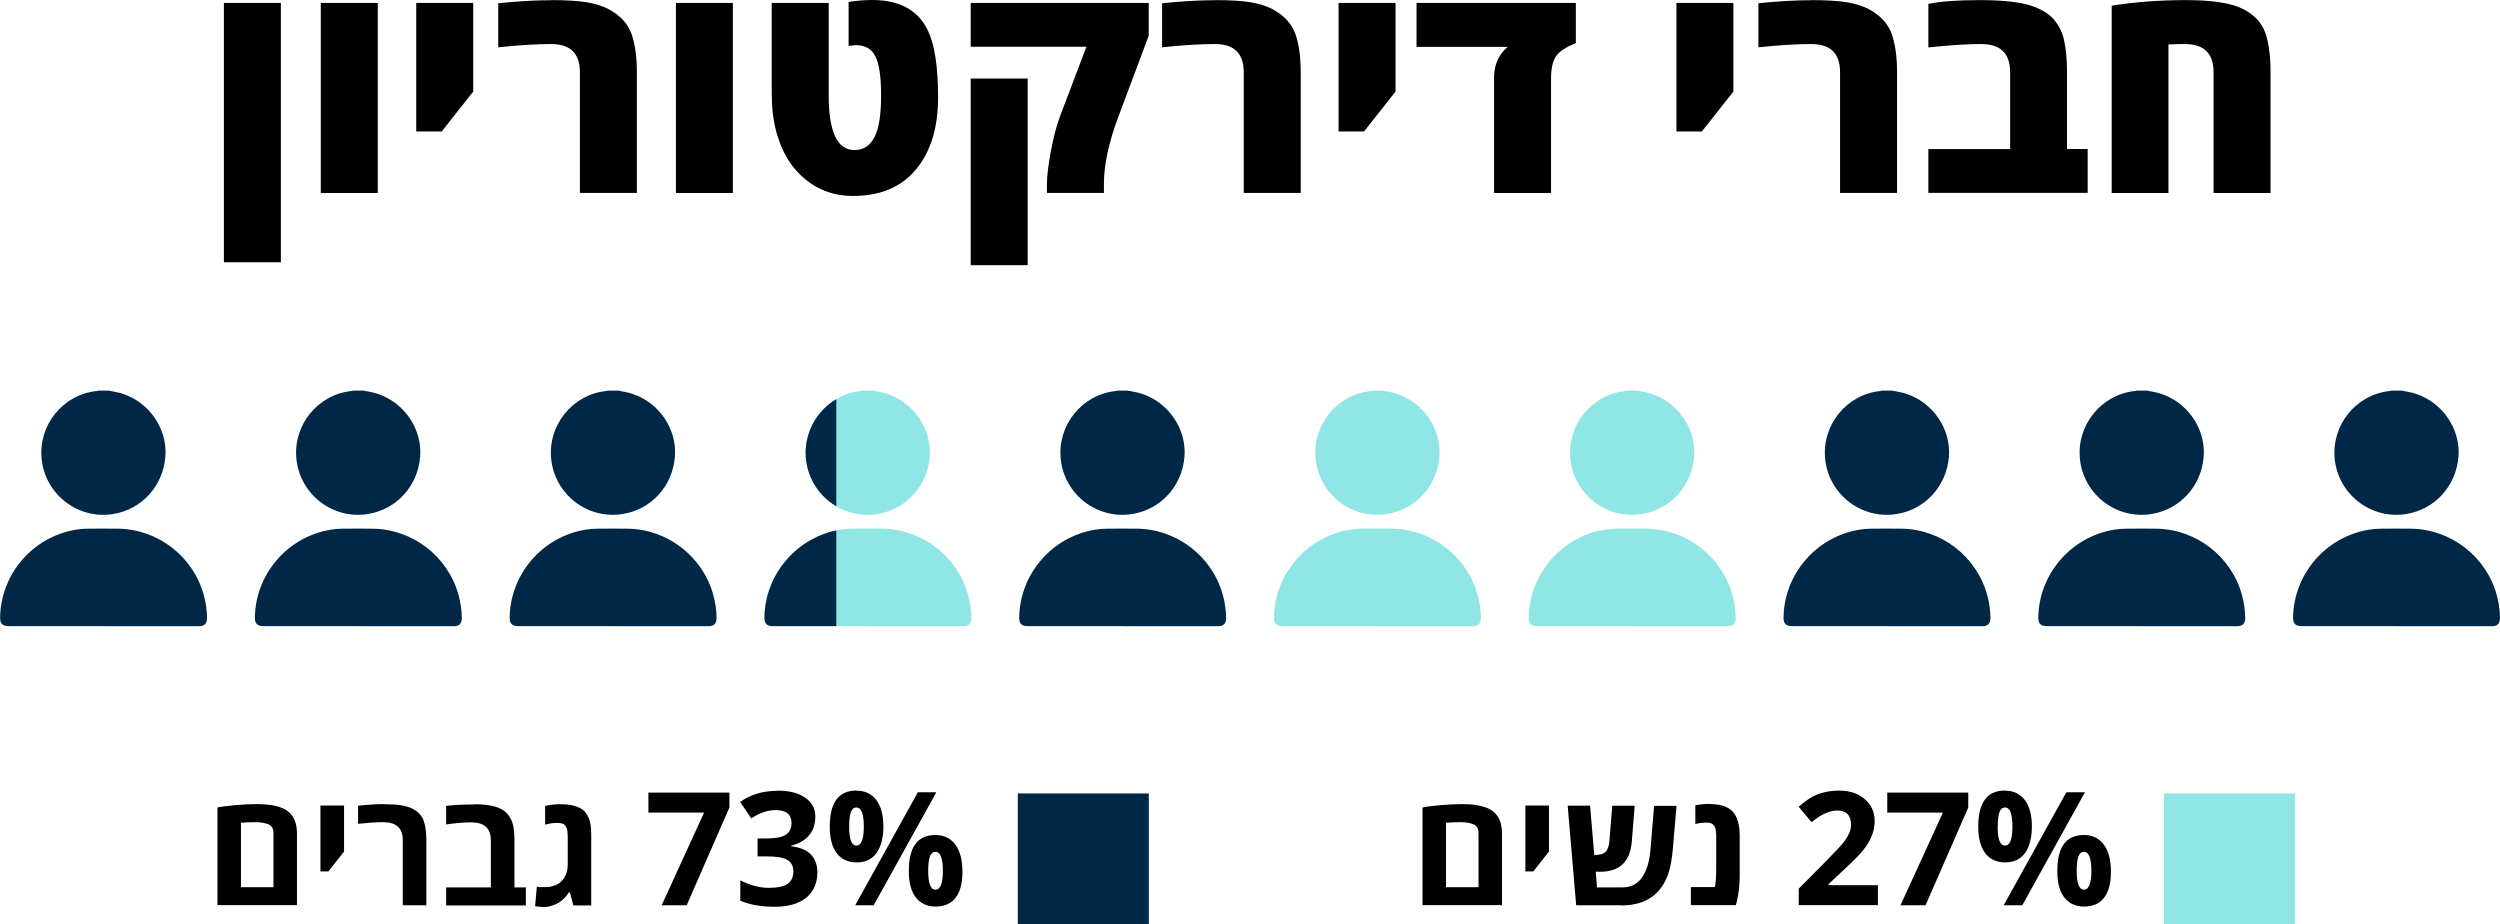
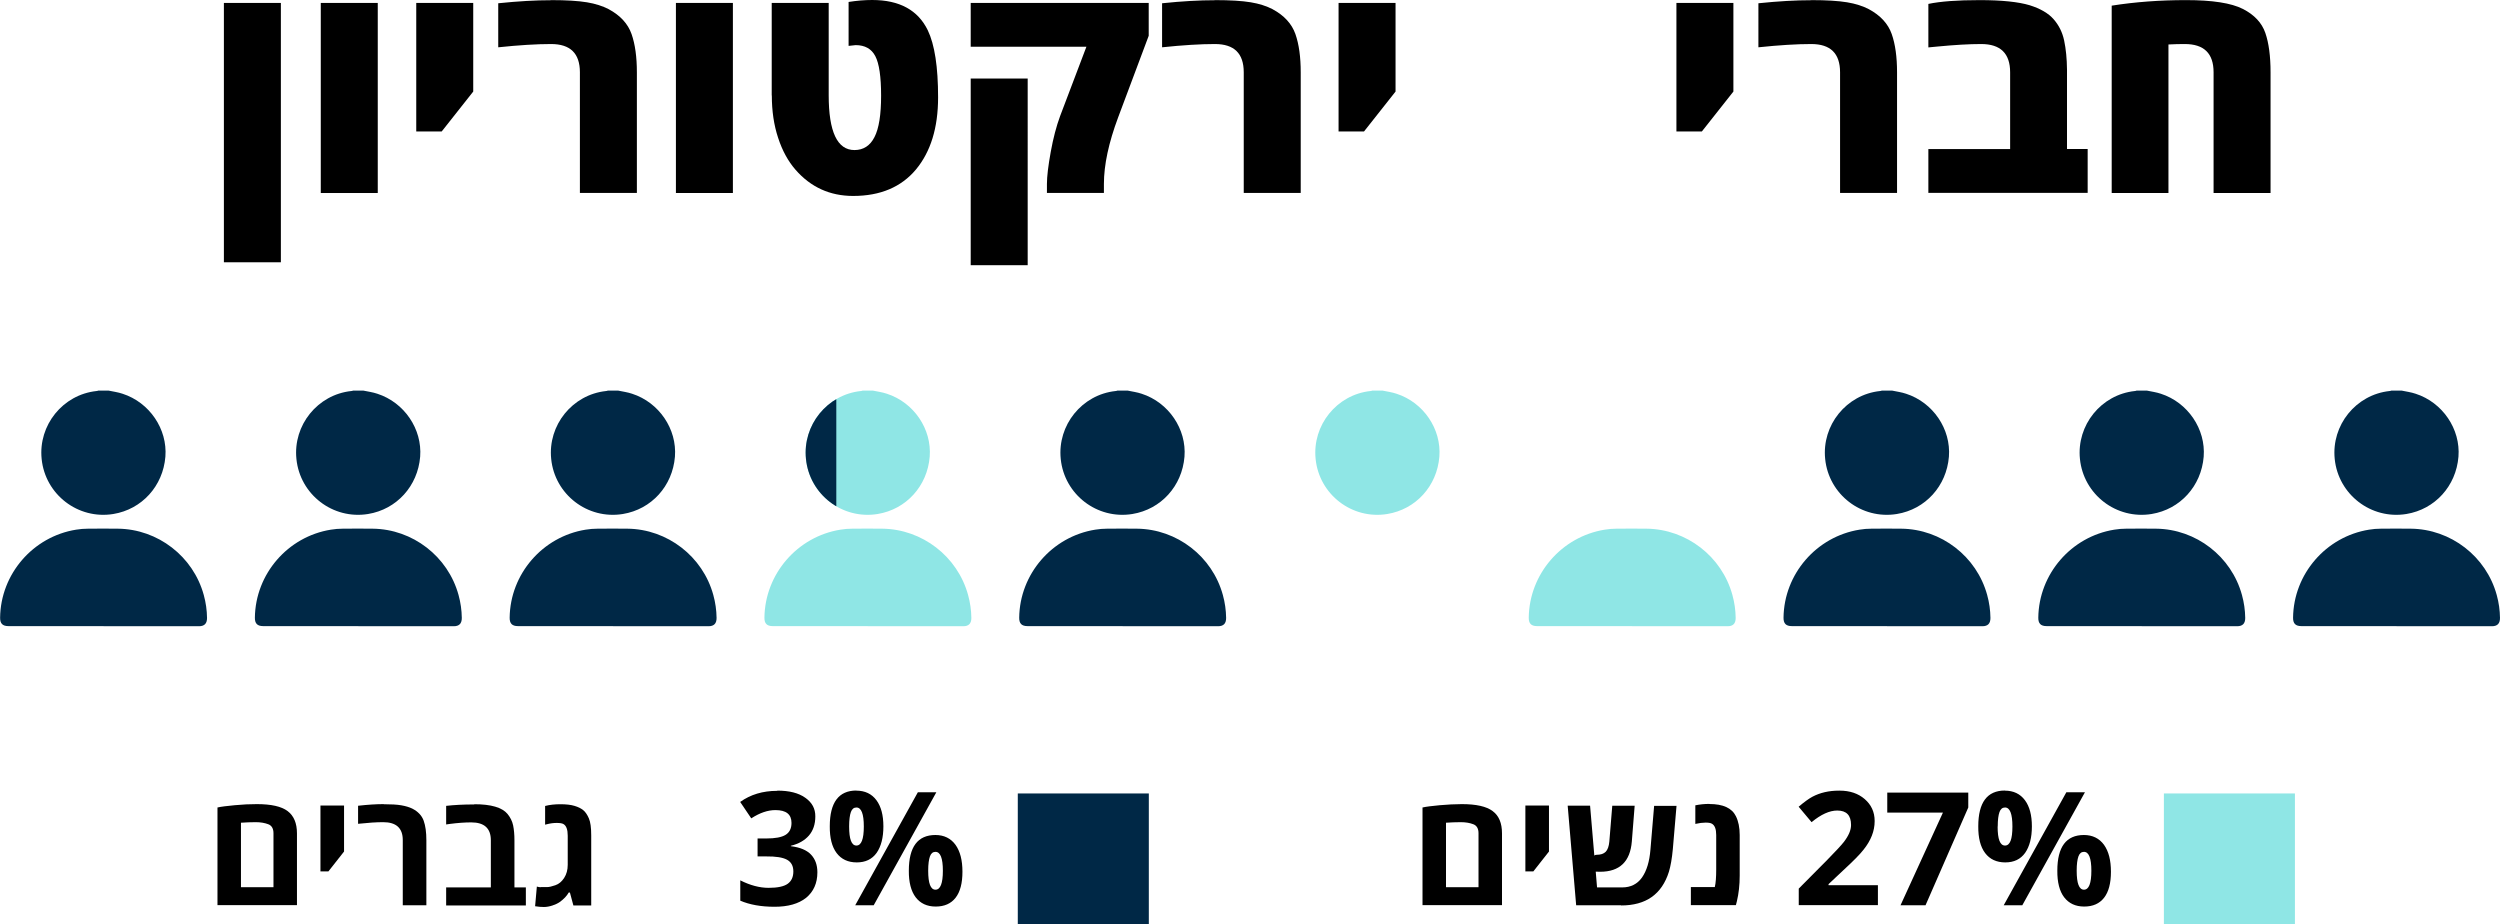
<svg xmlns="http://www.w3.org/2000/svg" id="Layer_2" viewBox="0 0 229.91 85.01">
  <defs>
    <style>.cls-1{fill:none;}.cls-2{clip-path:url(#clippath);}.cls-3{fill:#002846;}.cls-4{fill:#8fe6e5;}</style>
    <clipPath id="clippath">
      <rect class="cls-1" x="68.69" y="34.41" width="8.22" height="28.39" />
    </clipPath>
  </defs>
  <g id="Environmental">
    <g>
      <g>
        <g>
          <g>
            <path class="cls-3" d="M9.98,35.92c.43,.09,.88,.15,1.29,.29,2.48,.8,4.14,3.25,3.94,5.79-.22,2.7-2.16,4.84-4.79,5.27-3.24,.53-6.26-1.79-6.59-5.06-.32-3.11,1.95-5.92,5.05-6.25,.06,0,.11-.02,.16-.04,.31,0,.62,0,.93,0Z" />
            <path class="cls-3" d="M9.52,57.58c-2.92,0-5.84,0-8.75,0-.53,0-.77-.24-.76-.78,.05-4.01,3.02-7.45,6.99-8.09,.36-.06,.73-.09,1.09-.09,.92-.01,1.83-.01,2.75,0,3.68,.04,6.93,2.55,7.9,6.1,.19,.69,.29,1.39,.3,2.11,0,.51-.24,.76-.74,.76-2.92,0-5.85,0-8.77,0Z" />
          </g>
          <g>
            <path class="cls-3" d="M33.41,35.92c.43,.09,.88,.15,1.29,.29,2.48,.8,4.14,3.25,3.94,5.79-.22,2.7-2.16,4.84-4.79,5.27-3.24,.53-6.26-1.79-6.59-5.06-.32-3.11,1.95-5.92,5.05-6.25,.06,0,.11-.02,.16-.04,.31,0,.62,0,.93,0Z" />
            <path class="cls-3" d="M32.95,57.58c-2.92,0-5.84,0-8.75,0-.53,0-.77-.24-.76-.78,.05-4.01,3.02-7.45,6.99-8.09,.36-.06,.73-.09,1.09-.09,.92-.01,1.83-.01,2.75,0,3.68,.04,6.93,2.55,7.9,6.1,.19,.69,.29,1.39,.3,2.11,0,.51-.24,.76-.74,.76-2.92,0-5.85,0-8.77,0Z" />
          </g>
          <g>
            <path class="cls-3" d="M56.84,35.92c.43,.09,.88,.15,1.29,.29,2.48,.8,4.14,3.25,3.94,5.79-.22,2.7-2.16,4.84-4.79,5.27-3.24,.53-6.26-1.79-6.59-5.06-.32-3.11,1.95-5.92,5.05-6.25,.06,0,.11-.02,.16-.04,.31,0,.62,0,.93,0Z" />
            <path class="cls-3" d="M56.38,57.58c-2.92,0-5.84,0-8.75,0-.53,0-.77-.24-.76-.78,.05-4.01,3.02-7.45,6.99-8.09,.36-.06,.73-.09,1.09-.09,.92-.01,1.83-.01,2.75,0,3.68,.04,6.93,2.55,7.9,6.1,.19,.69,.29,1.39,.3,2.11,0,.51-.24,.76-.74,.76-2.92,0-5.85,0-8.77,0Z" />
          </g>
          <g>
            <path class="cls-3" d="M103.7,35.92c.43,.09,.88,.15,1.29,.29,2.48,.8,4.14,3.25,3.94,5.79-.22,2.7-2.16,4.84-4.79,5.27-3.24,.53-6.26-1.79-6.59-5.06-.32-3.11,1.95-5.92,5.05-6.25,.06,0,.11-.02,.16-.04,.31,0,.62,0,.93,0Z" />
            <path class="cls-3" d="M103.24,57.58c-2.92,0-5.84,0-8.75,0-.53,0-.77-.24-.76-.78,.05-4.01,3.02-7.45,6.99-8.09,.36-.06,.73-.09,1.09-.09,.92-.01,1.83-.01,2.75,0,3.68,.04,6.93,2.55,7.9,6.1,.19,.69,.29,1.39,.3,2.11,0,.51-.24,.76-.74,.76-2.92,0-5.85,0-8.77,0Z" />
          </g>
          <g>
            <path class="cls-4" d="M127.14,35.92c.43,.09,.88,.15,1.29,.29,2.48,.8,4.14,3.25,3.94,5.79-.22,2.7-2.16,4.84-4.79,5.27-3.24,.53-6.26-1.79-6.59-5.06-.32-3.11,1.95-5.92,5.05-6.25,.06,0,.11-.02,.16-.04,.31,0,.62,0,.93,0Z" />
-             <path class="cls-4" d="M126.67,57.58c-2.92,0-5.84,0-8.75,0-.53,0-.77-.24-.76-.78,.05-4.01,3.02-7.45,6.99-8.09,.36-.06,.73-.09,1.09-.09,.92-.01,1.83-.01,2.75,0,3.68,.04,6.93,2.55,7.9,6.1,.19,.69,.29,1.39,.3,2.11,0,.51-.24,.76-.74,.76-2.92,0-5.85,0-8.77,0Z" />
          </g>
          <g>
            <path class="cls-4" d="M80.27,35.92c.43,.09,.88,.15,1.29,.29,2.48,.8,4.14,3.25,3.94,5.79-.22,2.7-2.16,4.84-4.79,5.27-3.24,.53-6.26-1.79-6.59-5.06-.32-3.11,1.95-5.92,5.05-6.25,.06,0,.11-.02,.16-.04,.31,0,.62,0,.93,0Z" />
            <path class="cls-4" d="M79.81,57.58c-2.92,0-5.84,0-8.75,0-.53,0-.77-.24-.76-.78,.05-4.01,3.02-7.45,6.99-8.09,.36-.06,.73-.09,1.09-.09,.92-.01,1.83-.01,2.75,0,3.68,.04,6.93,2.55,7.9,6.1,.19,.69,.29,1.39,.3,2.11,0,.51-.24,.76-.74,.76-2.92,0-5.85,0-8.77,0Z" />
          </g>
          <g>
-             <path class="cls-4" d="M150.57,35.92c.43,.09,.88,.15,1.29,.29,2.48,.8,4.14,3.25,3.94,5.79-.22,2.7-2.16,4.84-4.79,5.27-3.24,.53-6.26-1.79-6.59-5.06-.32-3.11,1.95-5.92,5.05-6.25,.06,0,.11-.02,.16-.04,.31,0,.62,0,.93,0Z" />
            <path class="cls-4" d="M150.1,57.58c-2.92,0-5.84,0-8.75,0-.53,0-.77-.24-.76-.78,.05-4.01,3.02-7.45,6.99-8.09,.36-.06,.73-.09,1.09-.09,.92-.01,1.83-.01,2.75,0,3.68,.04,6.93,2.55,7.9,6.1,.19,.69,.29,1.39,.3,2.11,0,.51-.24,.76-.74,.76-2.92,0-5.85,0-8.77,0Z" />
          </g>
          <g>
            <path class="cls-3" d="M174,35.92c.43,.09,.88,.15,1.29,.29,2.48,.8,4.14,3.25,3.94,5.79-.22,2.7-2.16,4.84-4.79,5.27-3.24,.53-6.26-1.79-6.59-5.06-.32-3.11,1.95-5.92,5.05-6.25,.06,0,.11-.02,.16-.04,.31,0,.62,0,.93,0Z" />
            <path class="cls-3" d="M173.53,57.58c-2.92,0-5.84,0-8.75,0-.53,0-.77-.24-.76-.78,.05-4.01,3.02-7.45,6.99-8.09,.36-.06,.73-.09,1.09-.09,.92-.01,1.83-.01,2.75,0,3.68,.04,6.93,2.55,7.9,6.1,.19,.69,.29,1.39,.3,2.11,0,.51-.24,.76-.74,.76-2.92,0-5.85,0-8.77,0Z" />
          </g>
          <g>
            <path class="cls-3" d="M197.43,35.92c.43,.09,.88,.15,1.29,.29,2.48,.8,4.14,3.25,3.94,5.79-.22,2.7-2.16,4.84-4.79,5.27-3.24,.53-6.26-1.79-6.59-5.06-.32-3.11,1.95-5.92,5.05-6.25,.06,0,.11-.02,.16-.04,.31,0,.62,0,.93,0Z" />
            <path class="cls-3" d="M196.96,57.58c-2.92,0-5.84,0-8.75,0-.53,0-.77-.24-.76-.78,.05-4.01,3.02-7.45,6.99-8.09,.36-.06,.73-.09,1.09-.09,.92-.01,1.83-.01,2.75,0,3.68,.04,6.93,2.55,7.9,6.1,.19,.69,.29,1.39,.3,2.11,0,.51-.24,.76-.74,.76-2.92,0-5.85,0-8.77,0Z" />
          </g>
          <g>
            <path class="cls-3" d="M220.86,35.92c.43,.09,.88,.15,1.29,.29,2.48,.8,4.14,3.25,3.94,5.79-.22,2.7-2.16,4.84-4.79,5.27-3.24,.53-6.26-1.79-6.59-5.06-.32-3.11,1.95-5.92,5.05-6.25,.06,0,.11-.02,.16-.04,.31,0,.62,0,.93,0Z" />
-             <path class="cls-3" d="M220.39,57.58c-2.92,0-5.84,0-8.75,0-.53,0-.77-.24-.76-.78,.05-4.01,3.02-7.45,6.99-8.09,.36-.06,.73-.09,1.09-.09,.92-.01,1.83-.01,2.75,0,3.68,.04,6.93,2.55,7.9,6.1,.19,.69,.29,1.39,.3,2.11,0,.51-.24,.76-.74,.76-2.92,0-5.85,0-8.77,0Z" />
+             <path class="cls-3" d="M220.39,57.58c-2.92,0-5.84,0-8.75,0-.53,0-.77-.24-.76-.78,.05-4.01,3.02-7.45,6.99-8.09,.36-.06,.73-.09,1.09-.09,.92-.01,1.83-.01,2.75,0,3.68,.04,6.93,2.55,7.9,6.1,.19,.69,.29,1.39,.3,2.11,0,.51-.24,.76-.74,.76-2.92,0-5.85,0-8.77,0" />
          </g>
          <g class="cls-2">
            <g>
              <path class="cls-3" d="M80.27,35.92c.43,.09,.88,.15,1.29,.29,2.48,.8,4.14,3.25,3.94,5.79-.22,2.7-2.16,4.84-4.79,5.27-3.24,.53-6.26-1.79-6.59-5.06-.32-3.11,1.95-5.92,5.05-6.25,.06,0,.11-.02,.16-.04,.31,0,.62,0,.93,0Z" />
-               <path class="cls-3" d="M79.81,57.58c-2.92,0-5.84,0-8.75,0-.53,0-.77-.24-.76-.78,.05-4.01,3.02-7.45,6.99-8.09,.36-.06,.73-.09,1.09-.09,.92-.01,1.83-.01,2.75,0,3.68,.04,6.93,2.55,7.9,6.1,.19,.69,.29,1.39,.3,2.11,0,.51-.24,.76-.74,.76-2.92,0-5.85,0-8.77,0Z" />
            </g>
          </g>
        </g>
        <g>
          <path d="M29.5,17.75V.27h5.24V17.75h-5.24Z" />
          <path d="M38.28,12.09V.27h5.24V8.42l-2.9,3.67h-2.34Z" />
          <path d="M50.68,.01c1.4,0,2.5,.07,3.29,.2,.79,.13,1.46,.35,2,.63,1.08,.58,1.78,1.35,2.11,2.29,.33,.94,.49,2.12,.49,3.52v11.09h-5.24V6.65c0-1.74-.88-2.6-2.65-2.6-1.33,0-2.95,.1-4.86,.3V.3c1.84-.19,3.45-.28,4.85-.28Z" />
          <path d="M62.16,17.75V.27h5.24V17.75h-5.24Z" />
          <path d="M70.97,8.77V.27h5.24V8.76c0,3.36,.79,5.04,2.37,5.04,.82,0,1.44-.4,1.84-1.19,.41-.79,.61-2.06,.61-3.81s-.18-2.96-.53-3.63c-.35-.68-.96-1.02-1.81-1.02l-.65,.07V.18c.76-.12,1.48-.18,2.17-.18,2.51,0,4.21,.93,5.11,2.78,.64,1.33,.95,3.39,.95,6.18s-.68,4.99-2.03,6.62c-1.35,1.62-3.28,2.44-5.78,2.44-2.14,0-3.91-.81-5.31-2.42-.67-.77-1.21-1.75-1.59-2.92-.39-1.17-.58-2.47-.58-3.89Z" />
          <path d="M89.27,4.31V.27h16.37V3.29l-2.81,7.5c-.87,2.33-1.31,4.37-1.31,6.13v.82h-5.24v-.82c0-.69,.12-1.68,.35-2.95,.23-1.27,.52-2.37,.86-3.29l2.42-6.38h-10.65Zm0,20.08V7.22h5.24V24.39h-5.24Z" />
          <path d="M111.73,.01c1.4,0,2.5,.07,3.29,.2,.79,.13,1.46,.35,2,.63,1.08,.58,1.78,1.35,2.11,2.29,.33,.94,.49,2.12,.49,3.52v11.09h-5.24V6.65c0-1.74-.88-2.6-2.65-2.6-1.33,0-2.95,.1-4.86,.3V.3c1.84-.19,3.45-.28,4.85-.28Z" />
          <path d="M123.1,12.09V.27h5.24V8.42l-2.9,3.67h-2.34Z" />
-           <path d="M130.27,4.31V.27h14.65V3.97c-.88,.34-1.48,.73-1.8,1.17-.32,.44-.48,1.14-.48,2.1v10.51h-5.24V7.14c0-1.18,.42-2.12,1.25-2.83h-8.38Z" />
          <path d="M154.17,12.09V.27h5.24V8.42l-2.9,3.67h-2.34Z" />
          <path d="M166.57,.01c1.4,0,2.5,.07,3.29,.2,.79,.13,1.46,.35,2,.63,1.08,.58,1.78,1.35,2.11,2.29,.33,.94,.49,2.12,.49,3.52v11.09h-5.24V6.65c0-1.74-.88-2.6-2.65-2.6-1.33,0-2.95,.1-4.86,.3V.3c1.84-.19,3.45-.28,4.85-.28Z" />
          <path d="M177.34,17.75v-4.04h7.52V6.65c0-1.74-.89-2.6-2.66-2.6-1.12,0-2.46,.08-4.02,.23l-.84,.08V.36c1.09-.23,2.66-.35,4.72-.35,2.06,0,3.59,.17,4.59,.47,.99,.31,1.73,.74,2.21,1.29,.49,.56,.81,1.21,.97,1.97s.25,1.65,.26,2.68v7.28h1.9v4.04h-14.66Z" />
          <path d="M194.2,17.75V.52c2.14-.34,4.42-.51,6.84-.51s4.16,.27,5.22,.81c1.06,.54,1.75,1.28,2.07,2.21,.32,.93,.48,2.14,.48,3.63v11.09h-5.24V6.65c0-1.74-.88-2.6-2.65-2.6-.47,0-.97,.01-1.5,.04v13.66h-5.24Z" />
        </g>
        <g>
          <g>
            <rect class="cls-4" x="199" y="72.97" width="12.05" height="12.05" />
            <g>
              <path d="M130.82,83.25v-8.99c.34-.08,.87-.14,1.59-.21,.71-.06,1.39-.1,2.03-.1,1.31,0,2.26,.21,2.83,.64,.58,.43,.86,1.11,.86,2.05v6.6h-7.32Zm5.15-1.66v-4.96c0-.43-.16-.71-.48-.83-.31-.12-.7-.19-1.15-.19-.45,0-.9,.02-1.36,.05v5.93h2.98Z" />
              <path d="M140.28,80.15v-6.07h2.17v4.23l-1.44,1.83h-.72Z" />
              <path d="M149.09,83.25h-4.14l-.78-9.16h2.06l.39,4.59c.06-.05,.13-.07,.21-.07,.38,0,.65-.09,.84-.28,.18-.19,.29-.5,.33-.93l.27-3.3h2.06l-.26,3.28c-.15,1.86-1.12,2.79-2.92,2.79-.1,0-.23,0-.4-.01l.12,1.45h2.31c.79,0,1.4-.31,1.83-.92,.43-.62,.68-1.46,.77-2.54l.34-4.04h2.06l-.34,3.98c-.08,.86-.2,1.55-.36,2.08-.65,2.07-2.11,3.1-4.4,3.1Z" />
              <path d="M157.2,73.94c1.26,0,2.07,.37,2.44,1.12,.23,.46,.35,1.04,.35,1.73v3.73c0,.87-.09,1.66-.26,2.37l-.09,.35h-4.14v-1.66h2.2c.09-.36,.13-.91,.13-1.63v-3.16c0-.54-.13-.89-.4-1.04-.12-.07-.31-.1-.58-.1s-.58,.04-.94,.12v-1.71c.4-.08,.83-.13,1.29-.13Z" />
              <path d="M169.18,72.71c.94,0,1.71,.26,2.31,.78s.91,1.19,.91,2v.04c0,.89-.34,1.76-1.02,2.61-.34,.44-.97,1.07-1.88,1.91l-1.34,1.26v.1h4.54v1.83h-7.28v-1.52l2.62-2.64c.77-.79,1.28-1.33,1.52-1.64,.45-.58,.67-1.1,.67-1.57,0-.89-.42-1.33-1.27-1.33-.71,0-1.5,.36-2.36,1.07l-1.19-1.42c.52-.44,.95-.75,1.27-.92,.7-.37,1.51-.56,2.44-.56h.05Z" />
              <path d="M173.56,74.72v-1.83h7.45v1.37l-3.93,8.99h-2.3l3.9-8.52h-5.12Z" />
              <path d="M184.37,72.71c.8,0,1.42,.3,1.85,.88,.43,.58,.64,1.38,.64,2.41s-.21,1.84-.62,2.43c-.42,.59-1.03,.88-1.83,.88s-1.42-.29-1.85-.86c-.43-.57-.64-1.39-.63-2.46,0-2.19,.82-3.29,2.45-3.29Zm-.66,3.3c0,1.17,.22,1.75,.68,1.75s.68-.58,.68-1.75-.23-1.75-.68-1.75c-.24,0-.41,.14-.51,.42-.1,.28-.16,.72-.16,1.32Zm2.27,7.24h-1.71l5.76-10.39h1.71l-5.76,10.39Zm5.66-6.46c.8,0,1.42,.31,1.85,.9,.43,.6,.64,1.42,.64,2.48s-.21,1.85-.63,2.39c-.42,.54-1.03,.81-1.83,.81s-1.41-.29-1.84-.85-.64-1.39-.63-2.45c0-2.19,.82-3.28,2.45-3.28Zm-.66,3.29c0,1.16,.22,1.74,.67,1.74s.68-.58,.68-1.74-.23-1.74-.68-1.74c-.24,0-.41,.14-.51,.42-.1,.28-.16,.72-.16,1.31Z" />
            </g>
          </g>
          <g>
            <rect class="cls-3" x="93.6" y="72.97" width="12.05" height="12.05" />
            <g>
              <path d="M20,83.25v-8.99c.34-.08,.87-.14,1.59-.21s1.39-.1,2.03-.1c1.32,0,2.26,.21,2.83,.64s.86,1.11,.86,2.05v6.6h-7.32Zm5.15-1.66v-4.96c0-.43-.16-.71-.48-.83s-.7-.19-1.15-.19c-.45,0-.9,.02-1.36,.05v5.93h2.98Z" />
              <path d="M29.47,80.15v-6.07h2.17v4.23l-1.44,1.83h-.72Z" />
              <path d="M35.29,73.96c.68,0,1.23,.03,1.62,.1,.4,.07,.73,.17,1,.3,.53,.27,.88,.64,1.05,1.11,.17,.47,.25,1.07,.25,1.8v5.98h-2.17v-6c0-1.09-.6-1.64-1.8-1.64-.61,0-1.38,.05-2.31,.15v-1.66c.89-.1,1.67-.15,2.35-.15Z" />
              <path d="M43.62,73.96c1.54,0,2.56,.3,3.05,.89,.26,.32,.44,.67,.52,1.06,.08,.39,.12,.84,.12,1.37v4.33h1.05v1.66h-7.33v-1.66h4.11v-4.34c0-1.09-.6-1.64-1.8-1.64-.61,0-1.26,.05-1.96,.14l-.35,.05v-1.71c.7-.08,1.56-.13,2.59-.13Z" />
              <path d="M49.74,81.58c.21,0,.4,0,.58,0,.18,0,.43-.06,.75-.17,.32-.11,.59-.33,.81-.67s.33-.74,.33-1.2v-2.68c0-.57-.13-.93-.4-1.08-.12-.07-.33-.1-.62-.1s-.59,.04-.9,.12l-.16,.04v-1.72c.42-.11,.89-.16,1.41-.16s.96,.05,1.29,.15c.34,.1,.6,.23,.8,.39,.2,.16,.37,.41,.52,.75,.15,.34,.22,.86,.22,1.57v6.45h-1.64l-.32-1.19h-.11c-.17,.31-.45,.6-.82,.87-.17,.12-.4,.23-.67,.32s-.54,.14-.79,.14-.52-.02-.81-.07l.16-1.81s.17,.06,.37,.06Z" />
-               <path d="M59.63,74.72v-1.83h7.45v1.37l-3.93,8.99h-2.3l3.9-8.52h-5.12Z" />
              <path d="M71.5,72.71c1.08,0,1.93,.21,2.55,.65,.63,.44,.94,1.01,.93,1.73,0,.71-.2,1.3-.59,1.75-.39,.45-.95,.77-1.66,.94v.04c.84,.1,1.46,.36,1.85,.77,.39,.41,.59,.95,.59,1.63,0,1-.35,1.78-1.04,2.35-.7,.55-1.66,.82-2.9,.82s-2.29-.19-3.15-.56v-1.87c.91,.46,1.78,.69,2.61,.69,.83,0,1.42-.13,1.76-.38,.34-.25,.51-.62,.51-1.13s-.2-.87-.59-1.08c-.39-.21-1.03-.31-1.91-.3h-.79v-1.65h.8c.82,0,1.41-.11,1.77-.33,.36-.22,.55-.58,.55-1.1,0-.79-.49-1.18-1.48-1.18-.7,0-1.44,.25-2.22,.76l-1.02-1.51c.95-.68,2.08-1.02,3.39-1.02Z" />
              <path d="M78.75,72.71c.8,0,1.42,.3,1.85,.88,.43,.58,.64,1.38,.64,2.41s-.21,1.84-.62,2.43c-.42,.59-1.03,.88-1.83,.88s-1.42-.29-1.85-.86c-.43-.57-.64-1.39-.63-2.46,0-2.19,.82-3.29,2.45-3.29Zm-.66,3.3c0,1.17,.22,1.75,.67,1.75s.68-.58,.68-1.75-.23-1.75-.68-1.75c-.24,0-.41,.14-.51,.42-.1,.28-.16,.72-.16,1.32Zm2.27,7.24h-1.71l5.76-10.39h1.7l-5.76,10.39Zm5.66-6.46c.8,0,1.42,.31,1.85,.9,.43,.6,.64,1.42,.64,2.48s-.21,1.85-.63,2.39c-.42,.54-1.03,.81-1.83,.81s-1.41-.29-1.84-.85c-.43-.57-.64-1.39-.63-2.45,0-2.19,.82-3.28,2.45-3.28Zm-.66,3.29c0,1.16,.22,1.74,.67,1.74s.68-.58,.68-1.74-.23-1.74-.68-1.74c-.24,0-.41,.14-.51,.42-.1,.28-.16,.72-.16,1.31Z" />
            </g>
          </g>
        </g>
      </g>
      <path d="M20.59,24.12V.27h5.24V24.12h-5.24Z" />
    </g>
  </g>
</svg>